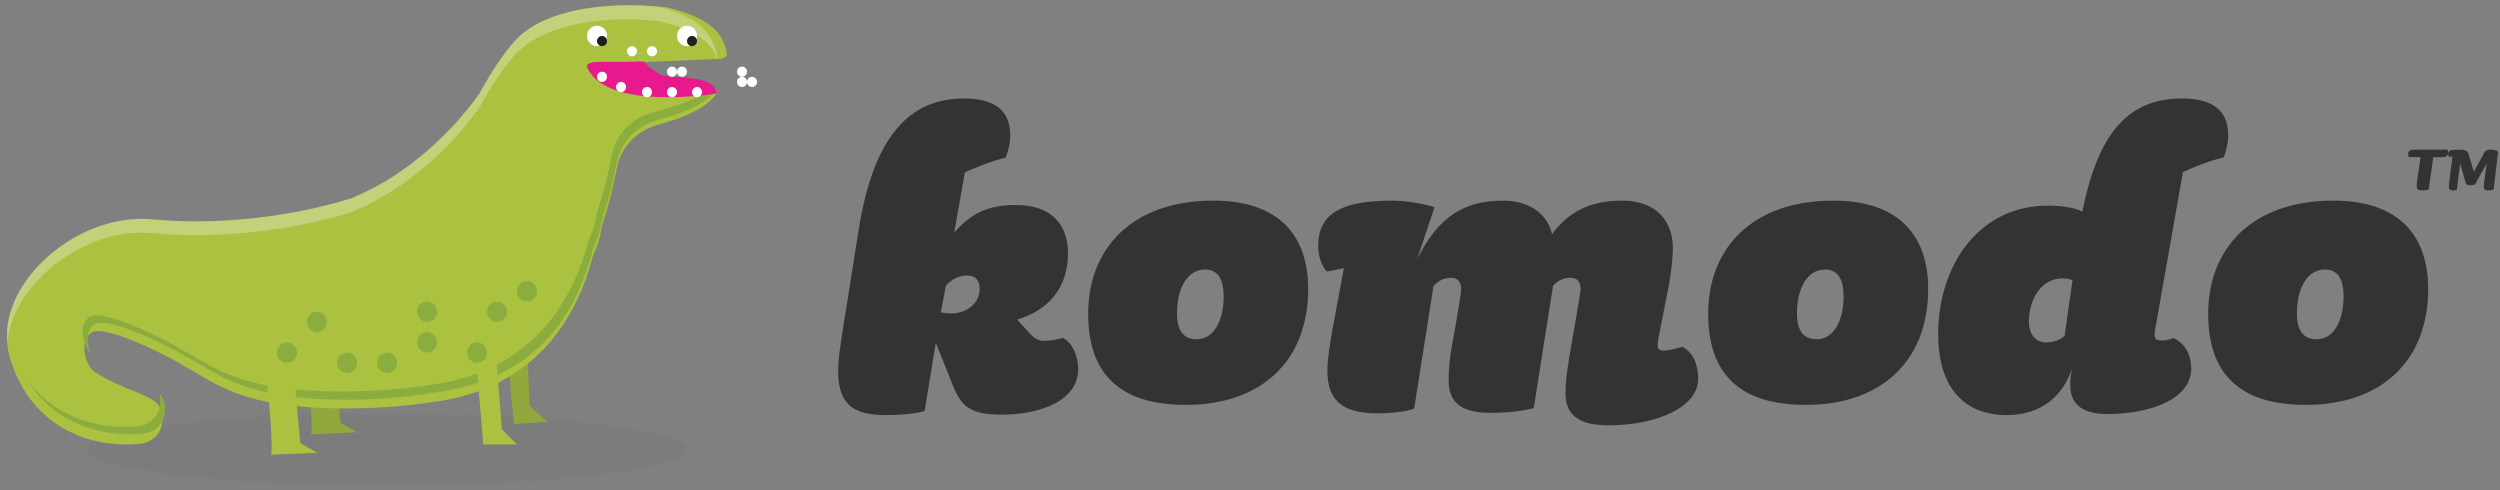
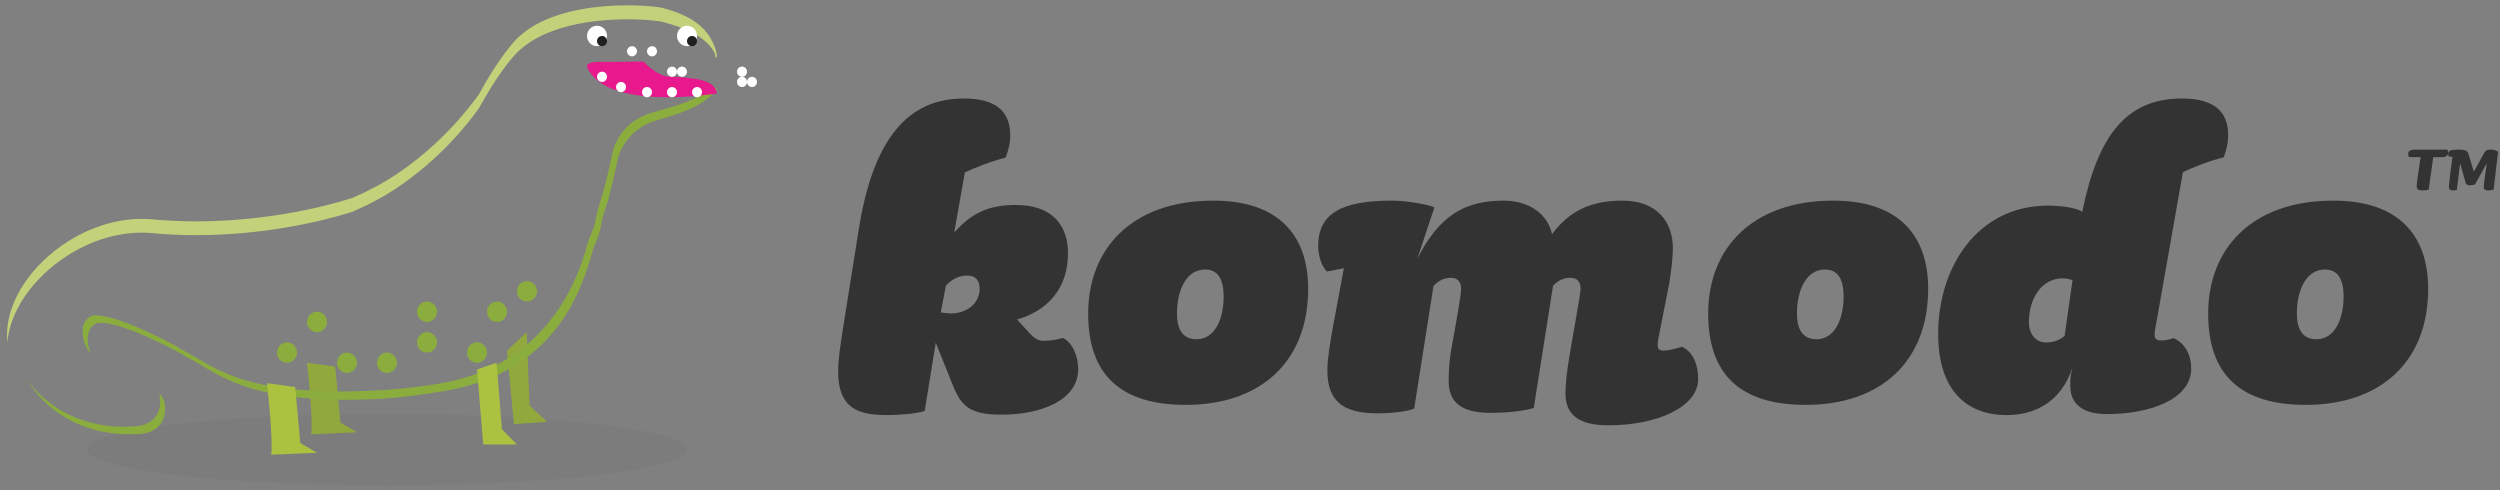
<svg xmlns="http://www.w3.org/2000/svg" width="250px" height="49px" viewBox="0 0 250 49" version="1.1">
  <rect x="0" y="0" width="250" height="49" fill="#808080" stroke="none" />
  <title>komodo logo slim</title>
  <desc>Created with Sketch.</desc>
  <g id="Home-page-mockup" stroke="none" stroke-width="1" fill="none" fill-rule="evenodd">
    <g id="Artboard" transform="translate(-136, -79)">
      <g id="HEADER-SLIM" transform="translate(-1, 29)">
        <g id="komodo-logo-slim" transform="translate(136.902, 50)">
          <path d="M107.915,36.92 C107.915,35.599 107.355,34.276 106.39,33.795 C105.74,33.985 104.999,34.084 104.445,34.084 C103.939,34.084 103.518,33.795 103.197,33.468 C102.644,32.9 101.807,31.952 101.807,31.952 C104.77,31.101 106.897,28.926 106.897,25.328 C106.897,22.58 105.373,20.497 101.674,20.497 C98.801,20.497 97.181,21.402 95.524,23.245 L96.584,17.237 C97.513,16.807 99.271,16.098 100.657,15.765 C100.934,15.056 101.121,14.342 101.121,13.54 C101.121,11.174 99.73,9.849 96.494,9.849 C91.036,9.849 87.423,13.637 85.946,23.103 L84.374,32.998 C84.145,34.464 83.915,35.883 83.915,37.157 C83.915,40.755 85.808,41.509 88.771,41.509 C89.933,41.509 91.872,41.366 92.566,41.089 L93.675,34.274 L95.343,38.434 C96.223,40.658 97.107,41.465 100.252,41.465 C104.259,41.467 107.915,40.001 107.915,36.92 M98.06,28.878 C98.06,30.394 96.717,31.343 95.197,31.343 C94.908,31.343 94.547,31.294 94.178,31.244 L94.69,28.546 C95.292,27.935 95.985,27.553 96.817,27.553 C97.687,27.553 98.06,28.072 98.06,28.878" id="Shape" fill="#333333" fill-rule="nonzero" />
          <path d="M130.915,28.876 C130.915,23.689 128.112,20.062 121.436,20.062 C113.215,20.062 108.915,24.932 108.915,31.356 C108.915,37.463 112.143,40.487 118.68,40.487 C126.154,40.487 130.915,36.173 130.915,28.876 M122.462,29.654 C122.462,31.996 121.532,33.925 119.757,33.925 C118.637,33.925 117.797,33.279 117.797,31.356 C117.797,28.834 118.825,26.951 120.601,26.951 C121.86,26.951 122.462,27.866 122.462,29.654" id="Shape" fill="#333333" fill-rule="nonzero" />
          <path d="M169.915,37.891 C169.915,36.549 169.455,35.209 168.301,34.68 C167.702,34.872 166.883,35.06 166.512,35.06 C165.956,35.06 165.866,34.872 165.866,34.487 C165.866,34.2 165.956,33.671 166.056,33.239 L167.019,28.356 C167.247,27.015 167.385,25.574 167.385,24.808 C167.385,22.268 165.866,20.062 162.33,20.062 C159.159,20.062 157,21.117 155.301,23.417 C154.887,21.502 153.137,20.062 150.435,20.062 C146.435,20.062 143.951,21.695 141.835,25.862 L143.54,20.735 C142.941,20.448 140.692,20.062 139.315,20.062 C134.303,20.062 131.915,21.309 131.915,24.614 C131.915,25.575 132.281,26.672 132.788,27.153 L134.487,26.822 L133.386,32.716 C133.112,34.295 132.836,35.834 132.836,37.026 C132.836,39.994 134.26,41.336 137.843,41.336 C138.992,41.336 140.739,41.192 141.517,40.856 L143.449,28.594 C143.999,28.02 144.549,27.783 145.201,27.783 C145.794,27.783 146.213,28.114 146.213,28.883 C146.213,29.412 145.699,32.376 145.286,34.583 C145.058,35.73 144.963,37.072 144.963,38.076 C144.963,40.189 146.159,41.287 149.191,41.287 C150.572,41.287 152.271,41.143 153.473,40.808 L155.4,28.59 C155.908,28.016 156.5,27.779 157.148,27.779 C157.751,27.779 158.158,28.11 158.158,28.878 C158.158,29.407 157.375,33.524 157.009,35.826 C156.825,36.973 156.645,38.264 156.645,39.32 C156.645,41.377 157.841,42.53 160.916,42.53 C165.776,42.538 169.915,40.716 169.915,37.891" id="Path" fill="#333333" />
          <path d="M192.915,28.876 C192.915,23.689 190.112,20.062 183.432,20.062 C175.218,20.062 170.915,24.932 170.915,31.356 C170.915,37.463 174.137,40.487 180.672,40.487 C188.15,40.487 192.915,36.173 192.915,28.876 M184.459,29.654 C184.459,31.996 183.523,33.925 181.754,33.925 C180.63,33.925 179.795,33.279 179.795,31.356 C179.795,28.834 180.823,26.951 182.598,26.951 C183.851,26.951 184.459,27.866 184.459,29.654" id="Shape" fill="#333333" fill-rule="nonzero" />
          <path d="M222.915,13.529 C222.915,11.17 221.528,9.849 218.283,9.849 C212.813,9.849 209.894,13.442 208.325,21.17 C207.673,20.751 206.1,20.562 204.893,20.562 C197.855,20.562 193.915,26.697 193.915,33.394 C193.915,38.916 196.648,41.509 200.774,41.509 C203.55,41.509 206.197,40.231 207.355,36.742 C207.126,37.59 207.126,37.921 207.126,38.579 C207.126,40.65 208.701,41.406 210.787,41.406 C215.09,41.406 219.22,39.95 219.22,36.829 C219.22,35.514 218.622,34.334 217.458,33.813 C217.047,33.955 216.717,34.046 216.209,34.046 C215.654,34.046 215.558,33.813 215.558,33.431 C215.558,33.15 215.648,32.677 215.744,32.203 L218.391,17.202 C219.314,16.772 221.07,16.066 222.469,15.735 C222.728,15.04 222.915,14.334 222.915,13.529 M207.348,28.014 L206.558,33.585 C206.094,34.009 205.405,34.248 204.706,34.248 C203.819,34.248 202.988,33.585 202.988,32.172 C202.988,30.004 204.151,27.835 206.376,27.835 C206.697,27.829 207.07,27.922 207.348,28.014" id="Shape" fill="#333333" fill-rule="nonzero" />
          <path d="M242.915,28.876 C242.915,23.689 240.111,20.062 233.435,20.062 C225.208,20.062 220.915,24.932 220.915,31.356 C220.915,37.463 224.137,40.487 230.68,40.487 C238.149,40.487 242.915,36.173 242.915,28.876 M234.457,29.654 C234.457,31.996 233.52,33.925 231.745,33.925 C230.626,33.925 229.786,33.279 229.786,31.356 C229.786,28.834 230.815,26.951 232.589,26.951 C233.854,26.951 234.457,27.866 234.457,29.654" id="Shape" fill="#333333" fill-rule="nonzero" />
          <path d="M68.799,44.958 C68.799,46.936 55.375,48.533 38.801,48.533 C22.234,48.533 8.799,46.936 8.799,44.958 C8.799,42.99 22.233,41.384 38.801,41.384 C55.37,41.386 68.799,42.99 68.799,44.958" id="Path" fill="#666666" opacity="0.15" />
          <path d="M30.799,36.278 C30.799,36.278 31.425,41.881 31.219,43.427 L35.799,43.23 L34.138,42.265 L33.615,36.656" id="Path" fill="#91A83C" />
          <polygon id="Path" fill="#91A83C" points="50.799 35.071 51.491 42.406 54.799 42.184 53.055 40.549 52.763 33.214" />
-           <path d="M71.34,9.108 L71.283,9.211 C71.283,9.211 68.553,9.704 64.314,9.4 C60.07,9.085 58.072,6.38 59.225,6.38 C60.77,6.38 72.258,5.881 72.258,5.881 C72.442,5.813 72.633,5.708 72.799,5.562 C72.743,4.943 72.573,4.371 72.284,3.864 C71.295,2.127 69.096,1.341 67.071,0.802 C66.741,0.711 65.979,0.629 65.124,0.58 C64.598,0.554 64.053,0.533 63.506,0.533 C60.374,0.533 54.697,1.037 51.87,4.41 C50.458,6.086 49.341,7.984 48.522,9.459 C47.481,10.932 44.623,14.613 40.063,17.618 C38.749,18.488 37.415,19.196 35.638,19.962 C35.577,19.968 35.529,19.977 35.474,19.998 C35.407,20.019 28.654,22.284 19.964,22.284 C18.465,22.284 16.976,22.216 15.534,22.085 C15.183,22.052 14.813,22.038 14.451,22.038 C12.859,22.038 11.238,22.352 9.634,22.97 C5.786,24.438 2.531,27.569 1.316,30.914 C0.713,32.585 0.637,34.275 1.09,35.795 C1.775,38.092 2.924,39.985 4.511,41.427 C7.399,44.06 10.876,44.448 12.694,44.448 C13.013,44.448 13.333,44.438 13.643,44.413 L13.683,44.413 C13.988,44.413 15.018,44.355 15.713,43.599 C16.032,43.259 16.398,42.629 16.33,41.611 C16.248,40.218 15.063,39.745 13.554,39.142 C12.482,38.717 11.153,38.189 9.556,37.187 C9.026,36.851 8.47,35.692 8.526,34.643 C8.558,33.947 8.85,33.452 9.386,33.19 C9.448,33.159 9.588,33.111 9.875,33.111 C11.555,33.111 15.202,34.726 18.106,36.341 C18.162,36.399 18.246,36.472 18.375,36.535 C18.916,36.808 19.437,37.117 19.987,37.442 C22.528,38.961 25.689,40.844 34.574,40.844 C35.45,40.844 36.377,40.823 37.331,40.788 C39.535,40.704 41.849,40.463 44.192,40.09 C54.093,38.475 57.924,31.302 59.399,25.55 C59.466,25.367 59.538,25.199 59.615,25.016 C59.825,24.528 60.062,23.972 60.212,23.023 C60.289,22.534 60.455,22.022 60.63,21.482 C60.753,21.099 60.877,20.706 60.981,20.286 C61.253,19.237 61.511,18.147 61.748,17.046 L61.758,16.972 C61.769,16.83 62.186,13.557 65.844,12.494 C67.849,11.907 70.445,11.147 71.814,9.315 C71.669,9.234 71.515,9.155 71.34,9.108" id="Path" fill="#ABC241" />
          <path d="M16.01,39.334 C16.066,39.498 16.102,39.679 16.117,39.89 C16.179,40.89 15.815,41.509 15.498,41.845 C14.806,42.586 13.778,42.639 13.481,42.639 L13.434,42.639 C13.127,42.664 12.809,42.68 12.498,42.68 C10.695,42.68 7.239,42.293 4.361,39.704 C3.782,39.184 3.261,38.601 2.799,37.957 C3.372,38.9 4.058,39.734 4.857,40.452 C7.735,43.04 11.186,43.427 12.99,43.427 C13.306,43.427 13.63,43.417 13.932,43.392 L13.973,43.397 C14.27,43.397 15.299,43.336 15.994,42.592 C16.307,42.258 16.67,41.638 16.609,40.638 C16.578,40.071 16.353,39.664 16.01,39.334 M70.963,8.703 C70.963,8.703 71.301,8.894 70.882,8.946 C69.442,10.235 67.031,10.766 65.331,11.251 C61.7,12.309 61.286,15.519 61.27,15.653 L61.255,15.731 C61.025,16.819 60.769,17.886 60.497,18.917 C60.39,19.331 60.268,19.718 60.145,20.092 C59.971,20.629 59.813,21.134 59.735,21.613 C59.587,22.541 59.351,23.088 59.141,23.573 C59.065,23.748 58.993,23.918 58.932,24.099 C57.465,29.759 53.656,36.813 43.814,38.395 C41.484,38.772 39.191,39.004 36.999,39.086 C36.046,39.122 35.119,39.143 34.254,39.143 C25.427,39.143 22.282,37.285 19.754,35.792 C19.207,35.467 18.689,35.163 18.151,34.9 C18.028,34.838 17.941,34.761 17.884,34.709 C15.002,33.116 11.376,31.534 9.706,31.534 C9.425,31.534 9.287,31.58 9.226,31.61 C8.693,31.874 8.402,32.353 8.365,33.039 C8.319,33.941 8.734,34.926 9.189,35.373 C8.974,34.905 8.831,34.327 8.861,33.78 C8.896,33.094 9.184,32.615 9.721,32.352 C9.778,32.319 9.917,32.274 10.198,32.274 C11.878,32.274 15.499,33.868 18.386,35.456 C18.438,35.512 18.525,35.584 18.647,35.646 C19.186,35.909 19.703,36.219 20.251,36.538 C22.775,38.032 25.934,39.977 34.767,39.977 C35.638,39.977 36.458,39.951 37.409,39.915 C39.601,39.833 41.983,39.518 44.311,39.142 C54.619,37.487 57.957,30.501 59.423,24.845 C59.489,24.67 59.561,24.5 59.643,24.319 C59.847,23.84 60.083,23.293 60.231,22.365 C60.307,21.891 60.472,21.38 60.646,20.844 C60.764,20.468 60.892,20.082 60.999,19.669 C61.266,18.637 61.517,17.572 61.756,16.482 L61.767,16.41 C61.783,16.27 62.203,13.059 65.828,12.012 C67.821,11.44 70.437,10.703 71.799,8.909 C71.671,8.819 71.44,8.79 71.266,8.744 C71.224,8.791 70.963,8.703 70.963,8.703" id="Shape" fill="#8BAD3E" fill-rule="nonzero" />
          <path d="M71.194,3.892 C70.221,2.163 68.376,1.336 66.372,0.8 C66.051,0.71 65.292,0.628 64.44,0.575 C63.919,0.549 63.38,0.533 62.839,0.533 C59.74,0.533 54.118,1.033 51.324,4.376 C49.927,6.047 48.821,7.932 48.01,9.396 C46.98,10.863 44.147,14.507 39.635,17.501 C38.334,18.36 37.014,19.063 35.256,19.83 C35.205,19.835 35.144,19.844 35.094,19.861 C35.027,19.887 28.345,22.136 19.746,22.136 C18.262,22.136 16.784,22.068 15.362,21.938 C15.01,21.902 14.648,21.886 14.29,21.886 C12.709,21.886 11.104,22.199 9.524,22.811 C5.727,24.28 2.504,27.383 1.308,30.716 C0.884,31.901 0.721,33.099 0.833,34.235 C0.899,33.527 1.053,32.809 1.311,32.09 C2.51,28.758 5.737,25.66 9.528,24.187 C11.109,23.571 12.719,23.265 14.295,23.265 C14.651,23.265 15.013,23.281 15.366,23.319 C16.793,23.454 18.265,23.516 19.75,23.516 C28.349,23.516 35.037,21.267 35.098,21.246 C35.149,21.226 35.21,21.215 35.261,21.21 C37.018,20.45 38.34,19.747 39.639,18.888 C44.151,15.9 46.985,12.256 48.015,10.787 C48.825,9.329 49.932,7.444 51.328,5.773 C54.121,2.43 59.744,1.931 62.843,1.931 C63.385,1.931 63.929,1.945 64.448,1.977 C65.295,2.024 66.054,2.113 66.38,2.201 C68.384,2.733 70.56,3.514 71.539,5.242 C71.631,5.405 71.594,5.591 71.666,5.763 C71.762,5.71 71.712,5.736 71.799,5.665 C71.734,5.016 71.479,4.392 71.194,3.892" id="Path" fill="#C2D17A" />
          <path d="M26.799,38.32 C26.799,38.32 27.429,43.919 27.218,45.469 L31.799,45.276 L30.13,44.307 L29.613,38.708" id="Path" fill="#ABC241" />
          <polygon id="Path" fill="#ABC241" points="47.799 36.943 48.422 44.448 51.799 44.448 50.287 42.928 49.757 36.278" />
          <path d="M60.799,3.601 C60.795,4.169 60.35,4.618 59.791,4.618 C59.243,4.613 58.799,4.155 58.799,3.589 C58.804,3.026 59.252,2.567 59.807,2.576 C60.358,2.576 60.807,3.034 60.799,3.601" id="Path" fill="#FFFFFF" />
          <path d="M60.796,4.052 C60.825,4.331 60.625,4.587 60.352,4.615 C60.078,4.648 59.828,4.441 59.802,4.166 C59.773,3.88 59.967,3.629 60.246,3.602 C60.514,3.563 60.764,3.767 60.796,4.052" id="Path" fill="#211F1F" />
          <path d="M69.799,3.601 C69.795,4.169 69.345,4.618 68.795,4.618 C68.247,4.613 67.799,4.155 67.799,3.589 C67.803,3.026 68.252,2.567 68.807,2.576 C69.358,2.576 69.807,3.034 69.799,3.601" id="Path" fill="#FFFFFF" />
          <path d="M69.796,4.051 C69.825,4.331 69.626,4.586 69.352,4.614 C69.078,4.652 68.828,4.439 68.802,4.165 C68.773,3.88 68.968,3.629 69.246,3.602 C69.514,3.563 69.764,3.767 69.796,4.051" id="Path" fill="#211F1F" />
          <path d="M63.796,5.069 C63.826,5.346 63.623,5.6 63.351,5.638 C63.072,5.659 62.832,5.461 62.802,5.184 C62.772,4.907 62.968,4.654 63.246,4.623 C63.517,4.584 63.766,4.792 63.796,5.069" id="Path" fill="#FFFFFF" />
          <path d="M65.796,5.069 C65.826,5.346 65.621,5.6 65.356,5.638 C65.075,5.659 64.833,5.461 64.802,5.184 C64.772,4.907 64.969,4.654 65.25,4.623 C65.523,4.584 65.773,4.792 65.796,5.069" id="Path" fill="#FFFFFF" />
          <path d="M64.452,6.15 C64.452,6.15 65.739,7.581 66.96,7.656 C69.375,7.806 71.516,7.838 71.799,9.34 C71.799,9.34 60.937,11.178 58.853,6.815 C58.853,6.815 58.413,6.188 60.043,6.188 C62.115,6.198 64.452,6.15 64.452,6.15" id="Path" fill="#E7198C" />
          <path d="M60.799,7.676 C60.799,7.957 60.574,8.193 60.299,8.193 C60.018,8.193 59.799,7.964 59.799,7.682 C59.799,7.395 60.024,7.172 60.306,7.172 C60.574,7.158 60.799,7.387 60.799,7.676" id="Path" fill="#FFFFFF" />
          <path d="M62.701,8.7 C62.701,8.987 62.484,9.214 62.202,9.214 C61.925,9.214 61.701,8.985 61.701,8.7 C61.701,8.42 61.932,8.193 62.202,8.193 C62.484,8.193 62.701,8.42 62.701,8.7" id="Path" fill="#FFFFFF" />
          <path d="M67.799,9.218 C67.799,9.504 67.577,9.725 67.298,9.725 C67.021,9.725 66.799,9.496 66.799,9.218 C66.799,8.93 67.021,8.703 67.298,8.703 C67.577,8.712 67.799,8.932 67.799,9.218" id="Path" fill="#FFFFFF" />
          <path d="M65.299,9.209 C65.299,9.497 65.077,9.725 64.793,9.725 C64.524,9.725 64.299,9.498 64.299,9.209 C64.299,8.921 64.521,8.704 64.793,8.704 C65.076,8.694 65.299,8.922 65.299,9.209" id="Path" fill="#FFFFFF" />
          <path d="M70.299,9.209 C70.299,9.487 70.077,9.725 69.804,9.725 C69.523,9.725 69.299,9.498 69.299,9.219 C69.299,8.932 69.521,8.704 69.804,8.704 C70.076,8.694 70.299,8.922 70.299,9.209" id="Path" fill="#FFFFFF" />
          <path d="M74.799,8.188 C74.799,8.475 74.577,8.703 74.304,8.703 C74.023,8.703 73.799,8.476 73.799,8.188 C73.799,7.91 74.021,7.682 74.304,7.682 C74.576,7.673 74.799,7.9 74.799,8.188" id="Path" fill="#FFFFFF" />
          <path d="M75.799,8.192 C75.799,8.477 75.577,8.703 75.304,8.703 C75.023,8.703 74.799,8.468 74.799,8.192 C74.799,7.908 75.021,7.682 75.304,7.682 C75.576,7.682 75.799,7.908 75.799,8.192" id="Path" fill="#FFFFFF" />
          <path d="M74.799,7.162 C74.799,7.447 74.577,7.682 74.304,7.682 C74.023,7.682 73.799,7.456 73.799,7.162 C73.799,6.887 74.021,6.661 74.304,6.661 C74.576,6.651 74.799,6.887 74.799,7.162" id="Path" fill="#FFFFFF" />
          <path d="M68.799,7.172 C68.799,7.456 68.566,7.682 68.303,7.682 C68.022,7.682 67.799,7.457 67.799,7.172 C67.799,6.887 68.021,6.661 68.303,6.661 C68.576,6.662 68.799,6.897 68.799,7.172" id="Path" fill="#FFFFFF" />
          <path d="M67.799,7.172 C67.799,7.447 67.579,7.682 67.299,7.682 C67.03,7.682 66.799,7.45 66.799,7.172 C66.799,6.887 67.028,6.661 67.299,6.661 C67.578,6.663 67.799,6.887 67.799,7.172" id="Path" fill="#FFFFFF" />
          <path d="M29.799,35.255 C29.799,35.814 29.352,36.278 28.799,36.278 C28.252,36.278 27.799,35.82 27.799,35.255 C27.799,34.69 28.246,34.235 28.799,34.235 C29.352,34.237 29.799,34.69 29.799,35.255" id="Path" fill="#8BAD3E" />
          <path d="M35.799,36.277 C35.799,36.839 35.351,37.299 34.801,37.299 C34.248,37.299 33.799,36.84 33.799,36.277 C33.799,35.712 34.243,35.257 34.801,35.257 C35.35,35.252 35.799,35.706 35.799,36.277" id="Path" fill="#8BAD3E" />
          <path d="M43.799,34.234 C43.799,34.797 43.35,35.257 42.797,35.257 C42.249,35.257 41.799,34.794 41.799,34.234 C41.799,33.673 42.243,33.214 42.797,33.214 C43.35,33.216 43.799,33.673 43.799,34.234" id="Path" fill="#8BAD3E" />
          <path d="M48.799,35.259 C48.799,35.82 48.35,36.278 47.801,36.278 C47.253,36.278 46.799,35.821 46.799,35.259 C46.799,34.694 47.252,34.235 47.801,34.235 C48.35,34.24 48.799,34.694 48.799,35.259" id="Path" fill="#8BAD3E" />
          <path d="M50.799,31.175 C50.799,31.74 50.353,32.193 49.798,32.193 C49.249,32.193 48.799,31.74 48.799,31.175 C48.799,30.614 49.248,30.15 49.798,30.15 C50.358,30.157 50.799,30.614 50.799,31.175" id="Path" fill="#8BAD3E" />
          <path d="M53.799,29.13 C53.799,29.693 53.344,30.15 52.796,30.15 C52.242,30.15 51.799,29.693 51.799,29.13 C51.799,28.566 52.242,28.108 52.802,28.108 C53.344,28.11 53.799,28.566 53.799,29.13" id="Path" fill="#8BAD3E" />
          <path d="M39.799,36.281 C39.799,36.839 39.349,37.299 38.799,37.299 C38.249,37.299 37.799,36.839 37.799,36.281 C37.799,35.714 38.249,35.257 38.799,35.257 C39.349,35.25 39.799,35.714 39.799,36.281" id="Path" fill="#8BAD3E" />
          <path d="M43.799,31.171 C43.799,31.733 43.358,32.193 42.803,32.193 C42.247,32.193 41.799,31.733 41.799,31.171 C41.799,30.61 42.247,30.15 42.803,30.15 C43.358,30.15 43.799,30.608 43.799,31.171" id="Path" fill="#8BAD3E" />
          <path d="M32.799,32.189 C32.799,32.763 32.352,33.214 31.799,33.214 C31.245,33.214 30.799,32.763 30.799,32.189 C30.799,31.629 31.252,31.172 31.799,31.172 C32.352,31.165 32.799,31.622 32.799,32.189" id="Path" fill="#8BAD3E" />
          <path d="M244.206,15.724 C243.929,15.724 243.421,15.717 243.421,15.717 L242.969,18.965 C242.769,19.017 242.619,19.041 242.344,19.041 C241.892,19.041 241.767,18.913 241.767,18.578 C241.767,18.466 241.809,18.084 241.902,17.45 C241.959,17.106 242.16,15.717 242.16,15.717 L241,15.709 C240.94,15.628 240.915,15.463 240.915,15.366 C240.915,15.12 241.123,14.964 241.583,14.964 L244.229,14.964 L244.814,14.956 C244.881,15.038 244.915,15.158 244.915,15.262 C244.916,15.568 244.666,15.724 244.206,15.724 Z" id="Path" fill="#333333" />
          <path d="M249.837,15.754 L249.465,18.944 C249.336,19.003 249.123,19.041 248.936,19.041 C248.607,19.041 248.472,18.936 248.472,18.705 C248.472,18.593 248.506,18.243 248.628,17.363 C248.707,16.798 248.778,16.319 248.778,16.319 L247.612,18.422 C247.462,18.497 247.291,18.533 247.091,18.533 C246.84,18.533 246.719,18.467 246.654,18.25 L246.111,16.335 L245.781,18.987 C245.681,19.017 245.552,19.04 245.409,19.04 C245.073,19.04 244.987,18.928 244.987,18.682 C244.987,18.548 245.038,18.078 245.145,17.207 C245.209,16.662 245.345,15.671 245.345,15.671 L244.979,15.657 C244.929,15.567 244.915,15.5 244.915,15.387 C244.915,15.067 245.18,14.963 245.888,14.963 C246.51,14.963 246.84,15.022 246.947,15.396 L247.483,17.176 L248.485,15.343 C248.628,15.075 248.764,14.956 249.143,14.956 C249.522,14.956 249.787,15.06 249.915,15.201 L249.837,15.754 Z" id="Path" fill="#333333" />
        </g>
      </g>
    </g>
  </g>
</svg>